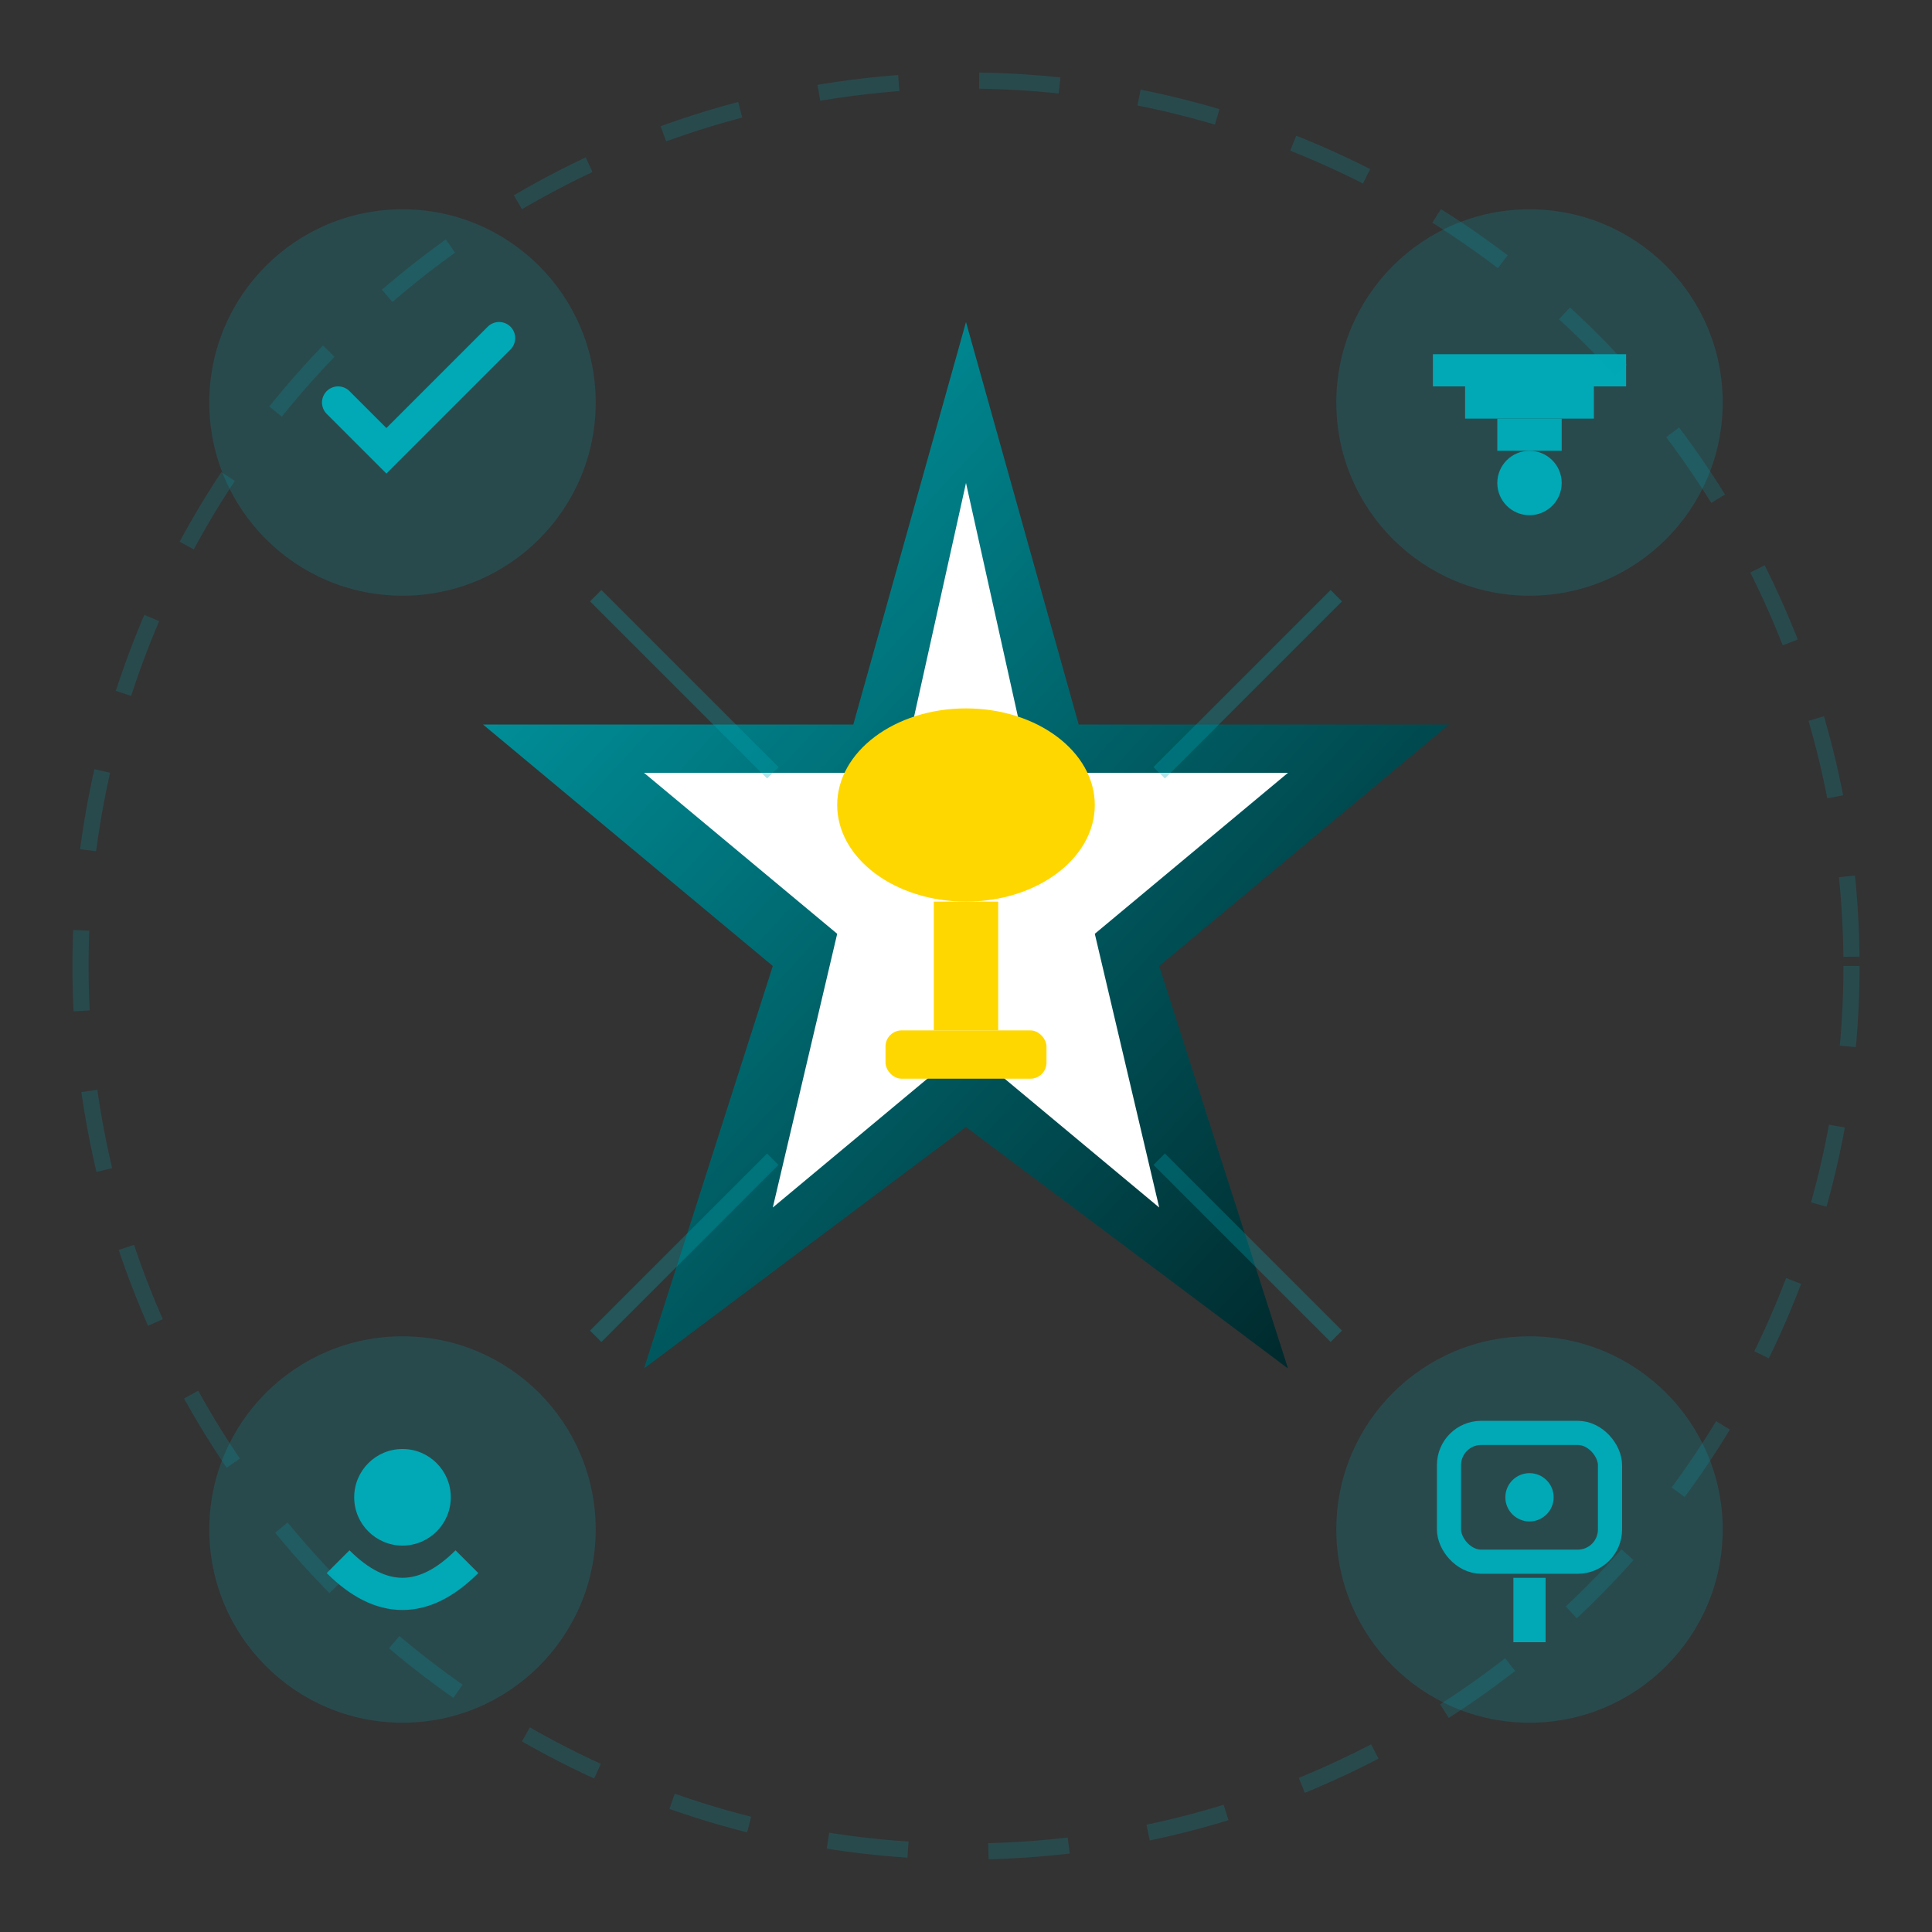
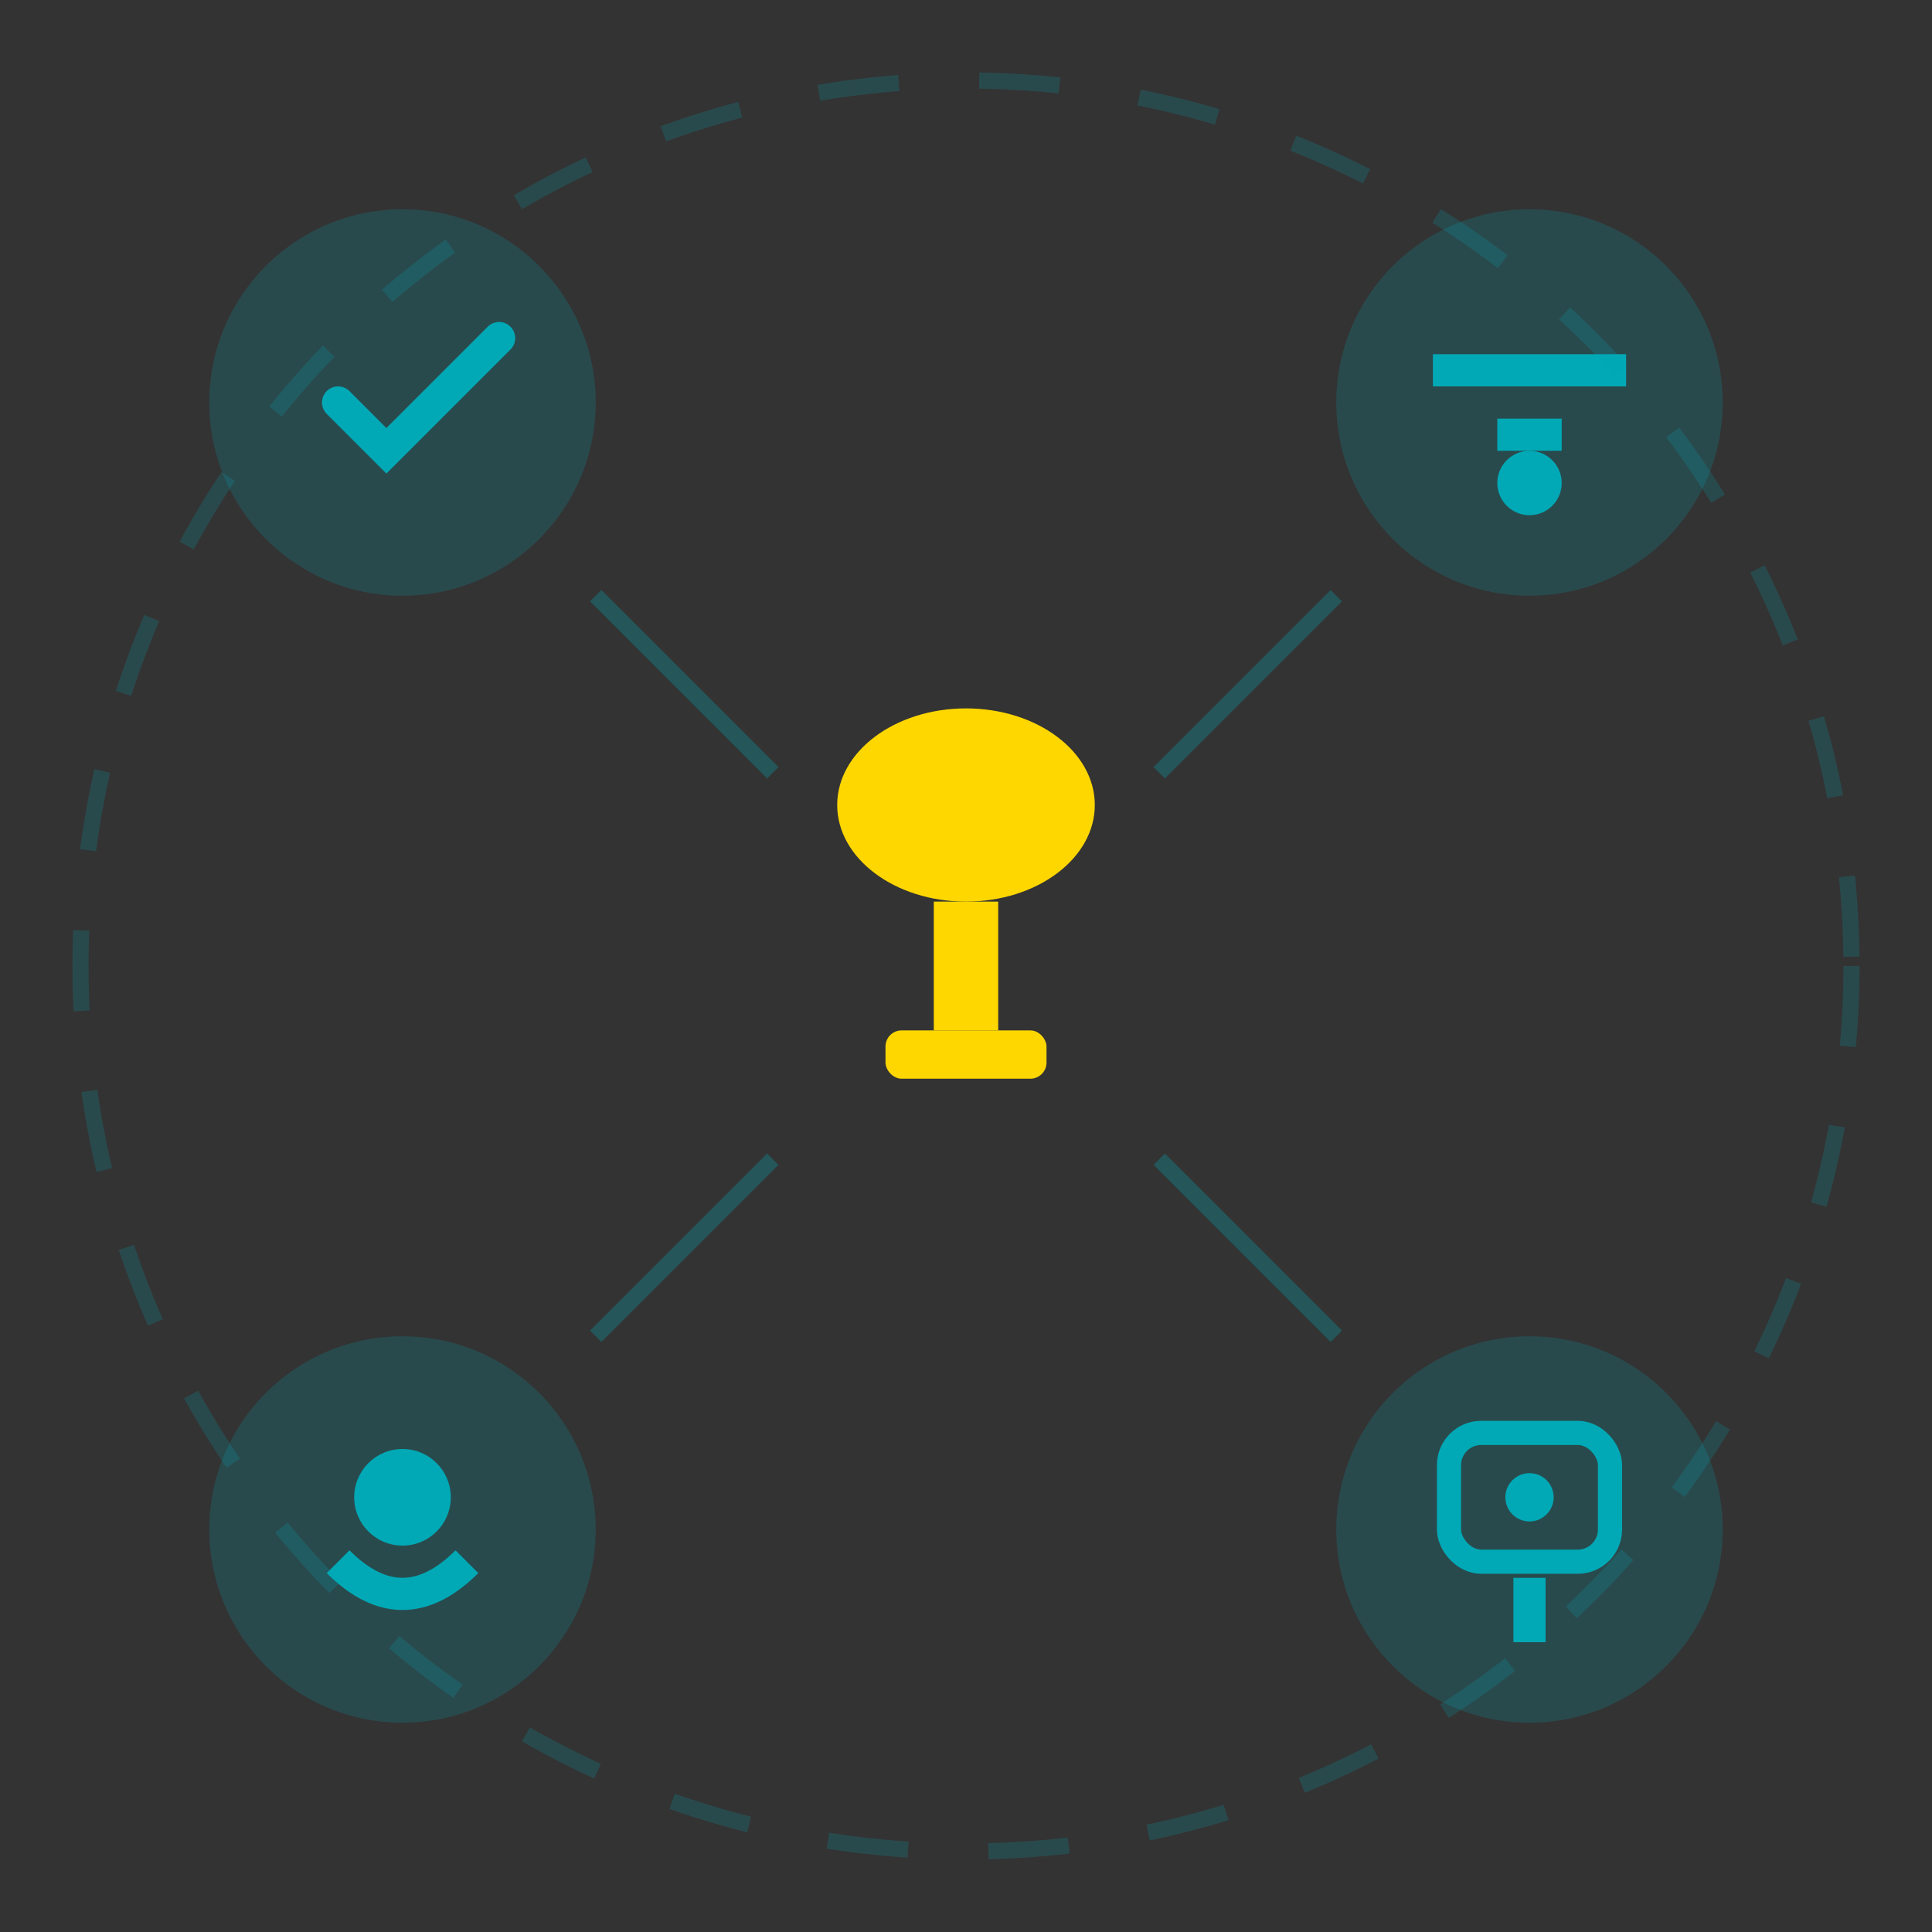
<svg xmlns="http://www.w3.org/2000/svg" width="120" height="120" viewBox="0 0 120 120" fill="none">
  <rect x="0" y="0" width="120" height="120" fill="#333333" stroke="none" />
  <defs>
    <linearGradient id="advGrad" x1="0%" y1="0%" x2="100%" y2="100%">
      <stop offset="0%" style="stop-color:#00a9b5;stop-opacity:1" />
      <stop offset="100%" style="stop-color:#001d1f;stop-opacity:1" />
    </linearGradient>
  </defs>
-   <path d="M60 20 L67 45 L90 45 L72 60 L80 85 L60 70 L40 85 L48 60 L30 45 L53 45 Z" fill="url(#advGrad)" />
-   <path d="M60 30 L64 48 L80 48 L68 58 L72 75 L60 65 L48 75 L52 58 L40 48 L56 48 Z" fill="white" />
  <ellipse cx="60" cy="50" rx="8" ry="6" fill="#FFD700" />
  <rect x="58" y="56" width="4" height="8" fill="#FFD700" />
  <rect x="55" y="64" width="10" height="3" fill="#FFD700" rx="1" />
  <g transform="translate(25, 25)">
    <circle r="12" fill="#00a9b5" opacity="0.2" />
    <path d="M-4 0 L-1 3 L6 -4" stroke="#00a9b5" stroke-width="2" fill="none" stroke-linecap="round" />
  </g>
  <g transform="translate(95, 25)">
    <circle r="12" fill="#00a9b5" opacity="0.2" />
    <rect x="-6" y="-3" width="12" height="2" fill="#00a9b5" />
-     <rect x="-4" y="-1" width="8" height="2" fill="#00a9b5" />
    <rect x="-2" y="1" width="4" height="2" fill="#00a9b5" />
    <circle cx="0" cy="5" r="2" fill="#00a9b5" />
  </g>
  <g transform="translate(25, 95)">
    <circle r="12" fill="#00a9b5" opacity="0.2" />
    <circle cx="0" cy="-2" r="3" fill="#00a9b5" />
    <path d="M-4 2 Q0 6 4 2" stroke="#00a9b5" stroke-width="2" fill="none" />
  </g>
  <g transform="translate(95, 95)">
    <circle r="12" fill="#00a9b5" opacity="0.2" />
    <rect x="-5" y="-6" width="10" height="8" fill="none" stroke="#00a9b5" stroke-width="1.5" rx="2" />
    <circle cx="0" cy="-2" r="1.5" fill="#00a9b5" />
    <rect x="-1" y="3" width="2" height="4" fill="#00a9b5" />
  </g>
  <g stroke="#00a9b5" stroke-width="1" opacity="0.3" fill="none">
    <line x1="37" y1="37" x2="48" y2="48" />
    <line x1="83" y1="37" x2="72" y2="48" />
    <line x1="37" y1="83" x2="48" y2="72" />
    <line x1="83" y1="83" x2="72" y2="72" />
  </g>
  <circle cx="60" cy="60" r="55" fill="none" stroke="#00a9b5" stroke-width="1" opacity="0.2" stroke-dasharray="5,5" />
</svg>